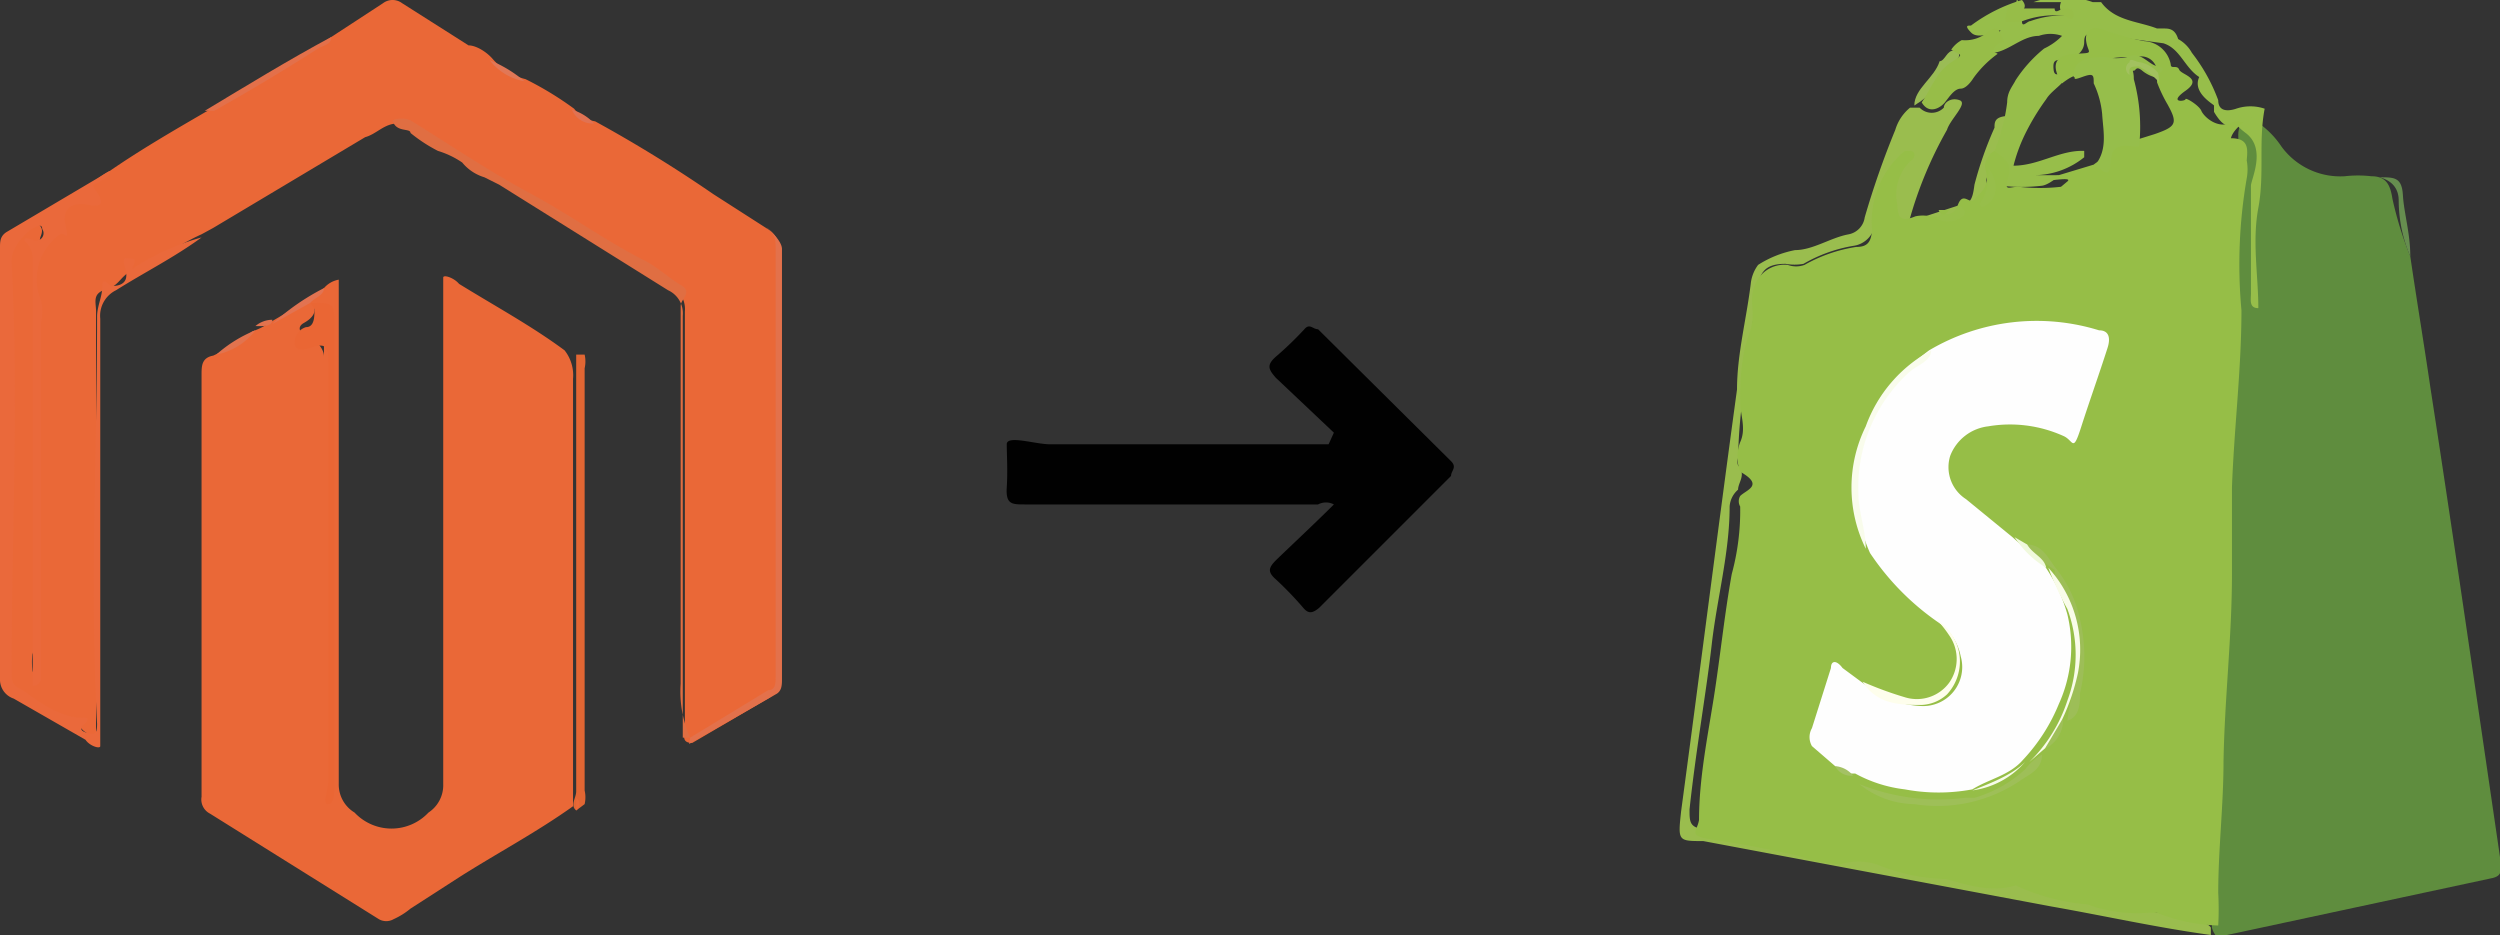
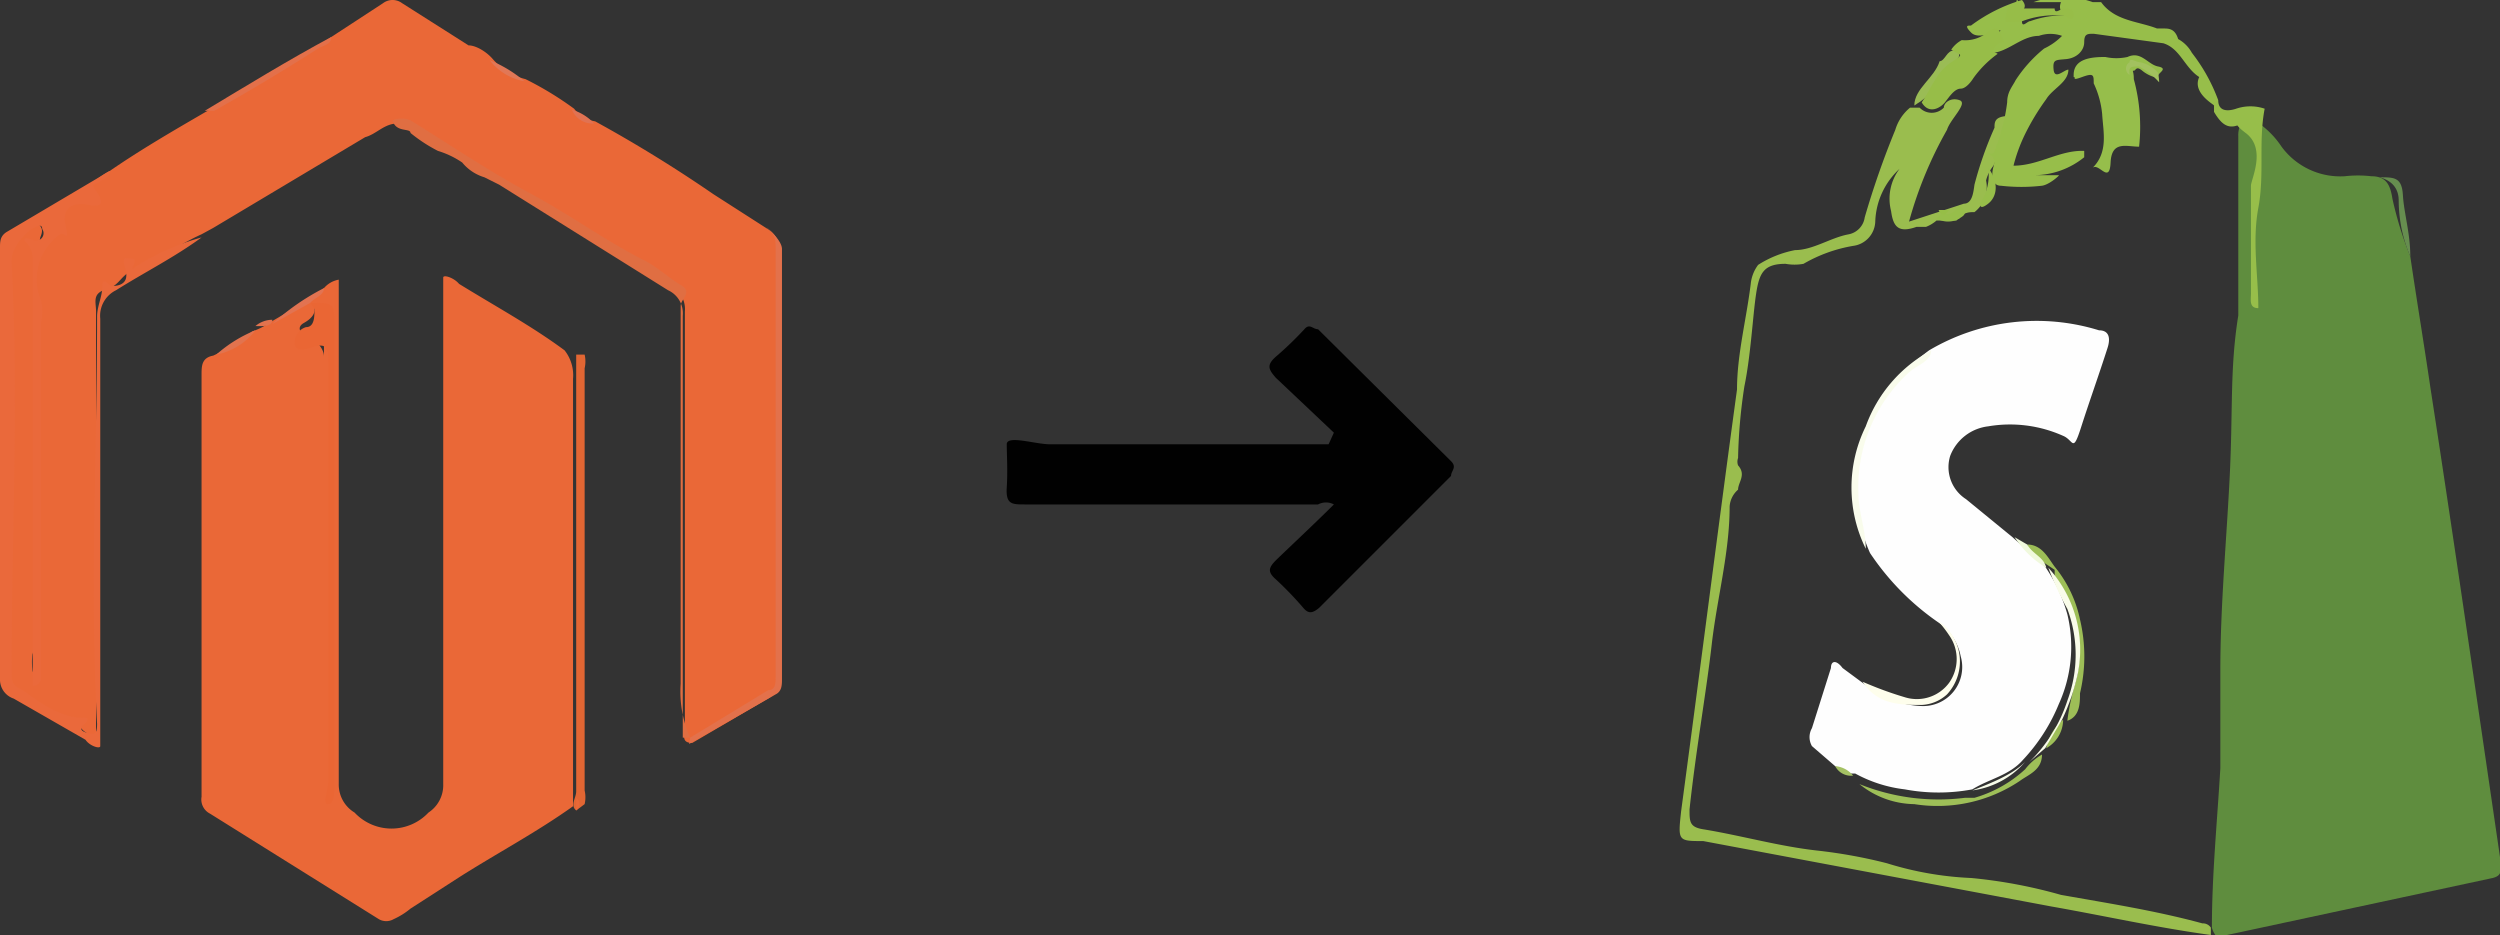
<svg xmlns="http://www.w3.org/2000/svg" id="Layer_1" data-name="Layer 1" viewBox="0 0 23.69 8.86">
  <rect x="0" y="0" width="23.69" height="8.86" fill="#333333" stroke="none" />
  <path d="M23,10c.06.41.13.83.19,1.24.19,1.23.37,2.47.55,3.7l.12.82c0,.07,0,.11-.08.13l-2.61.56h0a.2.2,0,0,1-.05-.09c0-.5.05-1,.08-1.51,0-.31,0-.62,0-.93,0-.62.06-1.24.09-1.86s0-1,.08-1.5c0-.34,0-.67,0-1s0-.47,0-.7a.24.24,0,0,1,.08-.19.84.84,0,0,1,.33.29.69.69,0,0,0,.6.28,1.1,1.1,0,0,1,.25,0c.14,0,.18.08.2.21A3.38,3.38,0,0,0,23,10Z" transform="translate(-0.16 -7.57)" style="fill:#5f8d3e" />
  <path d="M1.2,9.19c.29-.2.6-.38.91-.56A11,11,0,0,0,3.3,7.92l.49-.32a.15.15,0,0,1,.18,0L4.6,8c.07,0,.17.06.23.13a.6.6,0,0,0,.31.19,3.14,3.14,0,0,1,.46.28.32.32,0,0,0,.2.12,13,13,0,0,1,1.12.69l.53.34a.25.25,0,0,1,.1.23v4a.23.23,0,0,1-.13.22l-.7.41c-.11,0-.07-.08-.07-.13,0-.24,0-.49,0-.73V10.52a.24.24,0,0,0-.14-.24l-1.15-.7L4.71,9.2c-.2-.12-.4-.23-.6-.36a.64.64,0,0,0-.18-.1c-.13,0-.2.1-.31.13l-1.44.86-.11.06c-.2.09-.38.22-.58.3s-.18.18-.32.22-.1.12-.1.21v3.76s0,.05,0,.08,0,.14,0,.17-.1,0-.15-.07l-.44-.23a.44.44,0,0,1-.27-.45c0-1,0-2.07,0-3.1,0-.22,0-.44,0-.66a.34.34,0,0,1,.21-.31s.08-.05.12,0,0,.1,0,.12-.07.18-.07.28c0,.62,0,1.24,0,1.86v1.78a.62.62,0,0,0,0,.19.37.37,0,0,0,0-.18v-3c0-.21-.09-.39-.07-.6a.37.37,0,0,1,.13-.3.22.22,0,0,0,.1-.18c0-.08.06-.17.13-.17S1.05,9.26,1.2,9.19Z" transform="translate(-0.16 -7.57)" style="fill:#ea6837" />
  <path d="M3.23,10.3a.24.24,0,0,1,.14-.08V15a.31.31,0,0,0,.15.27.48.48,0,0,0,.7,0A.31.31,0,0,0,4.36,15c0-1.53,0-3.06,0-4.58v-.05c0-.06,0-.14,0-.17s.1,0,.15.06c.34.21.69.4,1,.63a.38.38,0,0,1,.08.27v4.05c-.35.25-.73.45-1.09.68l-.45.29a.7.7,0,0,1-.16.1.14.14,0,0,1-.14,0l-1.6-1a.15.15,0,0,1-.08-.16v-4c0-.08,0-.16.11-.18a1.76,1.76,0,0,0,.37-.23h0a.6.6,0,0,0,.16-.08L3,10.46s.1-.06.13,0,0,.12-.09.17,0,.12,0,.11.19.08.19.21v4h0V10.71c0-.11,0-.21-.14-.24s-.07,0,0-.08A.48.48,0,0,0,3.23,10.3Z" transform="translate(-0.16 -7.57)" style="fill:#ea6837" />
  <path d="M12.8,11.67l-.55-.52c-.07-.08-.09-.12,0-.2a3.31,3.31,0,0,0,.27-.26c.05-.06.08,0,.13,0l1.26,1.25c.06.06,0,.09,0,.14l-1.25,1.25c-.06.05-.1.06-.15,0a3.31,3.31,0,0,0-.26-.27c-.08-.07-.07-.11,0-.18s.37-.35.55-.53a.16.16,0,0,0-.15,0H9.87c-.12,0-.18,0-.17-.16s0-.32,0-.41.27,0,.41,0h2.64Z" transform="translate(-0.16 -7.57)" style="fill:#010101" />
  <path d="M1.2,9.19c0,.06-.06.08-.11.11s-.07,0,0,.11,0,.12-.1.1-.25,0-.21.19,0,.06-.05.09a.52.52,0,0,0-.18.63.48.48,0,0,1,0,.2V14a.08.08,0,0,1-.08.07s0,0,0-.08v-.11c0-1,0-1.91,0-2.87,0-.32,0-.64,0-1a.23.23,0,0,0-.08-.16c0-.05.08,0,.11,0a.07.07,0,0,0,.06-.11c0-.07-.09,0-.1,0s-.2.16-.19.31c.07,1.3,0,2.6,0,3.89,0,.06,0,.12.07.15s.36.3.62.28c0,0,.07,0,0,.06s0,.08.05.09.07,0,.07-.09c-.07-1.29,0-2.57,0-3.86,0-.1.05-.19.05-.29s.06,0,.09,0,.17,0,.13-.15,0-.11.06-.11,0,.09,0,.1a2.32,2.32,0,0,1,.66-.3c-.26.19-.54.33-.81.5a.27.27,0,0,0-.15.27c0,1.3,0,2.6,0,3.89,0,.06,0,.13,0,.16s-.1,0-.14-.06l-.68-.39A.19.19,0,0,1,.16,14V9.92c0-.06,0-.11.06-.15Z" transform="translate(-0.16 -7.57)" style="fill:#ea693b" />
  <path d="M21.11,16.36v.07c-.51-.07-1-.18-1.51-.27l-3.3-.62c-.24,0-.24,0-.21-.28.18-1.34.35-2.68.53-4,0-.33.09-.67.13-1a.36.36,0,0,1,.07-.18,1,1,0,0,1,.35-.14c.17,0,.34-.12.51-.15a.19.19,0,0,0,.15-.16,8.15,8.15,0,0,1,.29-.83.43.43,0,0,1,.14-.21s.06,0,.09,0a.16.16,0,0,0,.23,0c0-.05.07-.1.15-.07s-.09.18-.12.28a3.78,3.78,0,0,0-.36.87l.52-.17c.08,0,.09-.11.1-.18a3.46,3.46,0,0,1,.19-.54c0-.05,0-.1.11-.11s.05.07,0,.12a2.42,2.42,0,0,1-.12.35.37.37,0,0,0-.07.14.3.3,0,0,1-.11.3c-.05,0-.11,0-.17.08l-.1,0-.09,0a.33.33,0,0,1-.1.06l-.09,0c-.17.06-.22,0-.24-.15a.47.47,0,0,1,.08-.4.71.71,0,0,0-.23.5.24.24,0,0,1-.21.23,1.4,1.4,0,0,0-.47.17.47.47,0,0,1-.17,0c-.21,0-.25.09-.28.29s-.05.58-.11.87a5.05,5.05,0,0,0-.06.68.1.1,0,0,0,0,.07c.08.09,0,.16,0,.23a.23.23,0,0,0-.08.16c0,.44-.12.87-.17,1.31s-.15,1-.21,1.56c0,.12,0,.17.14.19.36.06.71.16,1.07.2a4.8,4.8,0,0,1,.66.12,3.12,3.12,0,0,0,.8.14,4.73,4.73,0,0,1,.85.16c.45.08.9.15,1.34.27A.09.09,0,0,1,21.11,16.36Z" transform="translate(-0.16 -7.57)" style="fill:#9abd4e" />
  <path d="M19.06,9a1.83,1.83,0,0,0,.12-.46c0-.1.05-.15.08-.21a1.29,1.29,0,0,1,.27-.3.59.59,0,0,0,.17-.12.33.33,0,0,0-.22,0c-.14,0-.25.11-.38.15s-.08-.1,0-.18-.17.09-.26,0,0-.06,0-.07a1.54,1.54,0,0,1,.48-.24c.06.07,0,.09,0,.13s0,0,0,.07.05,0,.08,0a.92.92,0,0,1,.4-.05s-.16,0-.11-.13,0,0,0,0-.18,0-.26,0,0,0,0,0a.83.83,0,0,1,.56,0l.08,0c.13.18.35.18.53.25l.06,0c.05,0,.11,0,.14.1h0a.33.33,0,0,1,.13.13,1.66,1.66,0,0,1,.25.45c0,.1.08.11.17.08a.42.42,0,0,1,.27,0c-.06.31,0,.62-.06.94s0,.64,0,.95c-.09,0-.07-.08-.07-.14,0-.28,0-.57,0-.86,0,0,0-.1,0-.16s.15-.35-.05-.5,0-.1.06-.15c-.18.13-.26.12-.36-.05,0,0,0-.05,0-.06s-.21-.12-.14-.27c-.14-.09-.18-.27-.34-.32L20,7.89c-.06,0-.09,0-.09.08s-.07.15-.17.16-.13,0-.12.1.1,0,.14,0a.05.05,0,0,1,0,0c0,.12-.15.18-.21.28a2.23,2.23,0,0,0-.2.33,1.54,1.54,0,0,0-.11.3c.24,0,.44-.15.67-.14,0,0,0,0,0,.06a.76.76,0,0,1-.46.17h.05c.06,0,.16,0,.17,0s-.09.09-.16.1a1.71,1.71,0,0,1-.39,0c-.09,0-.09-.11-.07-.18s0-.1-.06-.13S19.06,9.06,19.06,9Z" transform="translate(-0.16 -7.57)" style="fill:#97be4a" />
  <path d="M6.7,14.56l.74-.45c.07,0,.07-.07.07-.13,0-1.35,0-2.7,0-4.06,0-.07,0-.12-.07-.18s.13.09.13.19V14c0,.06,0,.12-.06.15l-.82.47a0,0,0,0,1,0,0Z" transform="translate(-0.16 -7.57)" style="fill:#e3714b" />
  <path d="M6.7,14.56v0s-.06,0-.07,0v-4a.24.24,0,0,0-.14-.24l-1.6-1-.14-.07a.43.43,0,0,1-.21-.14A.84.84,0,0,0,4.31,9a1.45,1.45,0,0,1-.26-.17h0c0-.05-.14,0-.17-.12a.22.22,0,0,1,.17,0c.37.23.74.48,1.13.69s.7.44,1.07.63c.13.06.24.17.36.24s0,.13,0,.2c0,1.19,0,2.38,0,3.58A1.07,1.07,0,0,0,6.7,14.56Z" transform="translate(-0.16 -7.57)" style="fill:#e06e42" />
  <path d="M5.62,15.25c-.06-.05,0-.12,0-.18q0-1.94,0-3.87c0-.1,0-.18,0-.27l.08,0a.29.29,0,0,1,0,.13v4a.29.29,0,0,1,0,.13Z" transform="translate(-0.16 -7.57)" style="fill:#e26633" />
  <path d="M5.62,15.25V11s0,.09,0,.13v4C5.65,15.15,5.67,15.21,5.62,15.25Z" transform="translate(-0.16 -7.57)" style="fill:#ea6837" />
  <path d="M3.3,7.92c0,.07-.07.08-.11.1q-.5.32-1,.6s-.06,0-.09,0C2.5,8.38,2.89,8.14,3.3,7.92Z" transform="translate(-0.16 -7.57)" style="fill:#e3704a" />
  <path d="M23,10a1.36,1.36,0,0,1-.11-.53c0-.12-.07-.19-.18-.22.14,0,.21,0,.22.17S23,9.78,23,10Z" transform="translate(-0.16 -7.57)" style="fill:#668d4f" />
  <path d="M18.3,8.57c0-.16.19-.26.24-.42h0c.05,0,.07-.11.14-.1s.05.08,0,.1-.19.31-.35.4Z" transform="translate(-0.16 -7.57)" style="fill:#9abc55" />
  <path d="M3.23,10.3c0,.07-.09.09-.13.14h0l-.36.2a0,0,0,0,1,0,0h0A2.22,2.22,0,0,1,3.23,10.3Z" transform="translate(-0.16 -7.57)" style="fill:#e27351" />
  <path d="M2.58,10.7a.61.61,0,0,1-.37.23A1.28,1.28,0,0,1,2.58,10.7Z" transform="translate(-0.16 -7.57)" style="fill:#e2734e" />
  <path d="M2.74,10.6v0c0,.07-.1.06-.16.06A.25.25,0,0,1,2.74,10.6Z" transform="translate(-0.16 -7.57)" style="fill:#e2734e" />
-   <path d="M19.06,9c.08.06.17.11.13.25s0,.09.1.09a1.76,1.76,0,0,0,.4,0s0,0,.06-.05-.19,0-.28,0L20,9.13c.06-.05.14-.07.17-.16s.16-.08.25-.08l.16-.05c.2-.07.22-.1.12-.28a1.36,1.36,0,0,1-.1-.21l0-.11a.15.15,0,0,0-.19-.13c-.14,0-.29,0-.43.07s-.08.08-.14.1-.1.05-.14.08c-.11-.17-.07-.27.12-.28s.13,0,.11-.11.05-.16.16-.12a2.5,2.5,0,0,0,.39.11.27.27,0,0,1,.25.22c0,.05.06,0,.08.05s.23.08.06.2,0,.1,0,.08.13.06.15.11.15.18.29.11a.14.14,0,0,1,.11,0s-.1.07-.12.15c.17,0,.16.1.15.21a.47.47,0,0,1,0,.17,4.78,4.78,0,0,0-.05,1.25s0,0,0,0c0,.56-.07,1.12-.09,1.68,0,.27,0,.55,0,.82,0,.6-.07,1.18-.08,1.78,0,.41-.05.83-.05,1.24a2.91,2.91,0,0,1,0,.31,1.67,1.67,0,0,1-.58-.12h-.09a1.36,1.36,0,0,1-.57-.08,2,2,0,0,1-.68-.18l0,0c-.23.07-.44,0-.66-.06a1.86,1.86,0,0,1-.66-.14.58.58,0,0,0-.34,0,1.35,1.35,0,0,1-.4-.08c-.26-.06-.52-.11-.79-.15s-.17-.07-.15-.19c0-.39.08-.78.14-1.16s.1-.78.17-1.17a2.29,2.29,0,0,0,.08-.64.1.1,0,0,1,0-.1c.06-.06.23-.1,0-.23a.39.39,0,0,1,0-.28c.06-.13,0-.26,0-.38s0-.42.08-.63,0-.3.05-.45a.3.3,0,0,1,.32-.22.23.23,0,0,0,.16,0,1.43,1.43,0,0,1,.49-.17c.11,0,.14-.05.15-.16A.87.87,0,0,1,18.21,9s0,0,.05,0,.06.06,0,.1a.44.44,0,0,0-.12.41c0,.14.05.16.17.11a.33.33,0,0,1,.14,0c.09,0,.21.05.26-.1s.12,0,.16-.06.16-.11.1-.3A.17.17,0,0,1,19.06,9Z" transform="translate(-0.16 -7.57)" style="fill:#96be47" />
  <path d="M4.8,8.14a1.21,1.21,0,0,1,.33.2A.53.53,0,0,1,4.8,8.14Z" transform="translate(-0.16 -7.57)" style="fill:#e17756" />
  <path d="M5.58,8.61a.46.46,0,0,1,.21.13A.21.21,0,0,1,5.58,8.61Z" transform="translate(-0.16 -7.57)" style="fill:#e17252" />
  <path d="M3.1,10.44c.23,0,.23,0,.23.23V15c0,.07,0,.19-.06.19s0-.13,0-.2V11c0-.11,0-.19-.15-.14s-.14,0-.16,0a.15.15,0,0,1,.1-.19c.08,0,.08-.1.08-.17Z" transform="translate(-0.16 -7.57)" style="fill:#ea6634" />
  <path d="M19.09,8.08a1,1,0,0,0-.23.23s-.06.1-.12.1-.11.08-.15.13-.15.12-.22,0c.09-.13.14-.29.28-.38s.08-.06,0-.12a.28.28,0,0,1,.1-.09A.33.33,0,0,0,19,7.87c.1-.07.11,0,.14.07s0,0-.06.06S19.06,8.06,19.09,8.08Z" transform="translate(-0.16 -7.57)" style="fill:#97bd48" />
  <path d="M19,9.16c.1.13.09.27,0,.34s-.07,0-.08,0A.47.47,0,0,0,19,9.16Z" transform="translate(-0.16 -7.57)" style="fill:#97be4a" />
  <path d="M18.73,9.52c.11.08,0,.11,0,.12a.22.22,0,0,1-.22,0l.06-.06a.08.08,0,0,0,.1,0Z" transform="translate(-0.16 -7.57)" style="fill:#97be4a" />
  <path d="M18.63,9.56s-.06.1-.1,0Z" transform="translate(-0.16 -7.57)" style="fill:#96be47" />
  <path d="M19.81,8.28c0-.16.18-.17.3-.17a.49.49,0,0,0,.21,0c.13-.06.19.07.29.09s0,.06,0,.09-.09,0-.15-.05-.06,0-.08,0,0,0,0,.08a1.72,1.72,0,0,1,.05.64c-.12,0-.26-.06-.27.15s-.11,0-.17.05l0,0c.15-.15.1-.34.09-.51A.87.87,0,0,0,20,8.36c0-.08,0-.1-.11-.06s-.05,0-.08,0Z" transform="translate(-0.16 -7.57)" style="fill:#96be4b" />
  <path d="M19.31,7.65c.13,0,.27,0,.44,0l-.12,0c0,.06.06,0,.09,0s.1,0,.09.07-.06,0-.1,0a.84.84,0,0,0-.41.06s-.08,0-.12,0,0-.1,0-.13.1,0,.09-.1Z" transform="translate(-0.16 -7.57)" style="fill:#97bd48" />
  <path d="M17.55,14.83l-.22-.19a.17.17,0,0,1,0-.17l.18-.57c0-.07.05-.08.11,0l.23.17a.89.89,0,0,0,.51.19.37.37,0,0,0,.38-.47.52.52,0,0,0-.18-.3,2.45,2.45,0,0,1-.68-.68A1.58,1.58,0,0,1,18,11.31a2.49,2.49,0,0,1,.44-.42,2,2,0,0,1,1.61-.19c.1,0,.11.08.08.17-.08.25-.17.5-.25.75s-.07.12-.17.08a1.23,1.23,0,0,0-.71-.09.44.44,0,0,0-.36.28.36.36,0,0,0,.15.41l.44.36.31.28,0,0a1.54,1.54,0,0,1,.21.45,1.31,1.31,0,0,1-.08.85,1.72,1.72,0,0,1-.34.53c-.13.15-.32.18-.48.28a1.73,1.73,0,0,1-.64,0,1.29,1.29,0,0,1-.47-.15l-.06,0A1.4,1.4,0,0,1,17.55,14.83Z" transform="translate(-0.16 -7.57)" style="fill:#fefefe" />
  <path d="M18.46,10.89c0,.1-.13.14-.2.2a1.47,1.47,0,0,0-.49,1.15c0,.18.07.35.07.53a1.31,1.31,0,0,1,0-1.16A1.33,1.33,0,0,1,18.46,10.89Z" transform="translate(-0.16 -7.57)" style="fill:#f9fcec" />
  <path d="M19.37,12.73c.14,0,.2.13.26.21a1.16,1.16,0,0,1,.24.5,1.51,1.51,0,0,1,0,.7c0,.09,0,.22-.12.26v0a2.21,2.21,0,0,1,.08-.37,1.18,1.18,0,0,0-.2-1l0-.06h0C19.5,12.88,19.4,12.83,19.37,12.73Z" transform="translate(-0.16 -7.57)" style="fill:#9dbe57" />
  <path d="M17.78,15a2,2,0,0,0,1,.13l.09,0a1.2,1.2,0,0,0,.48-.27.54.54,0,0,1,.16-.14h0c0,.15-.13.19-.21.25a1.4,1.4,0,0,1-1,.22A.84.84,0,0,1,17.78,15Z" transform="translate(-0.16 -7.57)" style="fill:#9ebf58" />
  <path d="M18.52,13.45a.46.46,0,0,1,.09.7.38.38,0,0,1-.24.1c-.2,0-.42,0-.56-.22a3.39,3.39,0,0,0,.41.15.38.38,0,0,0,.41-.14.39.39,0,0,0,0-.45A1.1,1.1,0,0,0,18.52,13.45Z" transform="translate(-0.16 -7.57)" style="fill:#fefeec" />
  <path d="M20.62,8.35a.7.7,0,0,0-.19-.15c-.08,0-.1,0-.09.08a.07.07,0,0,1,0-.12c0-.05.06,0,.1,0a.3.3,0,0,1,.17.1S20.62,8.31,20.62,8.35Z" transform="translate(-0.16 -7.57)" style="fill:#a2c15f" />
  <path d="M19.37,12.73c.05.09.16.12.18.22a.92.92,0,0,1-.3-.29Z" transform="translate(-0.16 -7.57)" style="fill:#f0f9dd" />
  <path d="M19.71,14.4a.31.31,0,0,1-.16.26h0a.47.47,0,0,1,.16-.27Z" transform="translate(-0.16 -7.57)" style="fill:#9ebf58" />
  <path d="M17.55,14.83a.24.24,0,0,1,.17.09A.17.17,0,0,1,17.55,14.83Z" transform="translate(-0.16 -7.57)" style="fill:#a4c164" />
  <path d="M19.7,14.39l-.16.27-.15.13a0,0,0,0,1,0,0,1.42,1.42,0,0,0,.36-.58,1.24,1.24,0,0,0,0-.87,2.76,2.76,0,0,1-.18-.39,1.15,1.15,0,0,1,.28,1A2,2,0,0,1,19.7,14.39Z" transform="translate(-0.16 -7.57)" style="fill:#f9fce9" />
  <path d="M19.35,14.79h0a.8.8,0,0,1-.5.27C19,15,19.22,14.92,19.35,14.79Z" transform="translate(-0.16 -7.57)" style="fill:#f7fce9" />
</svg>